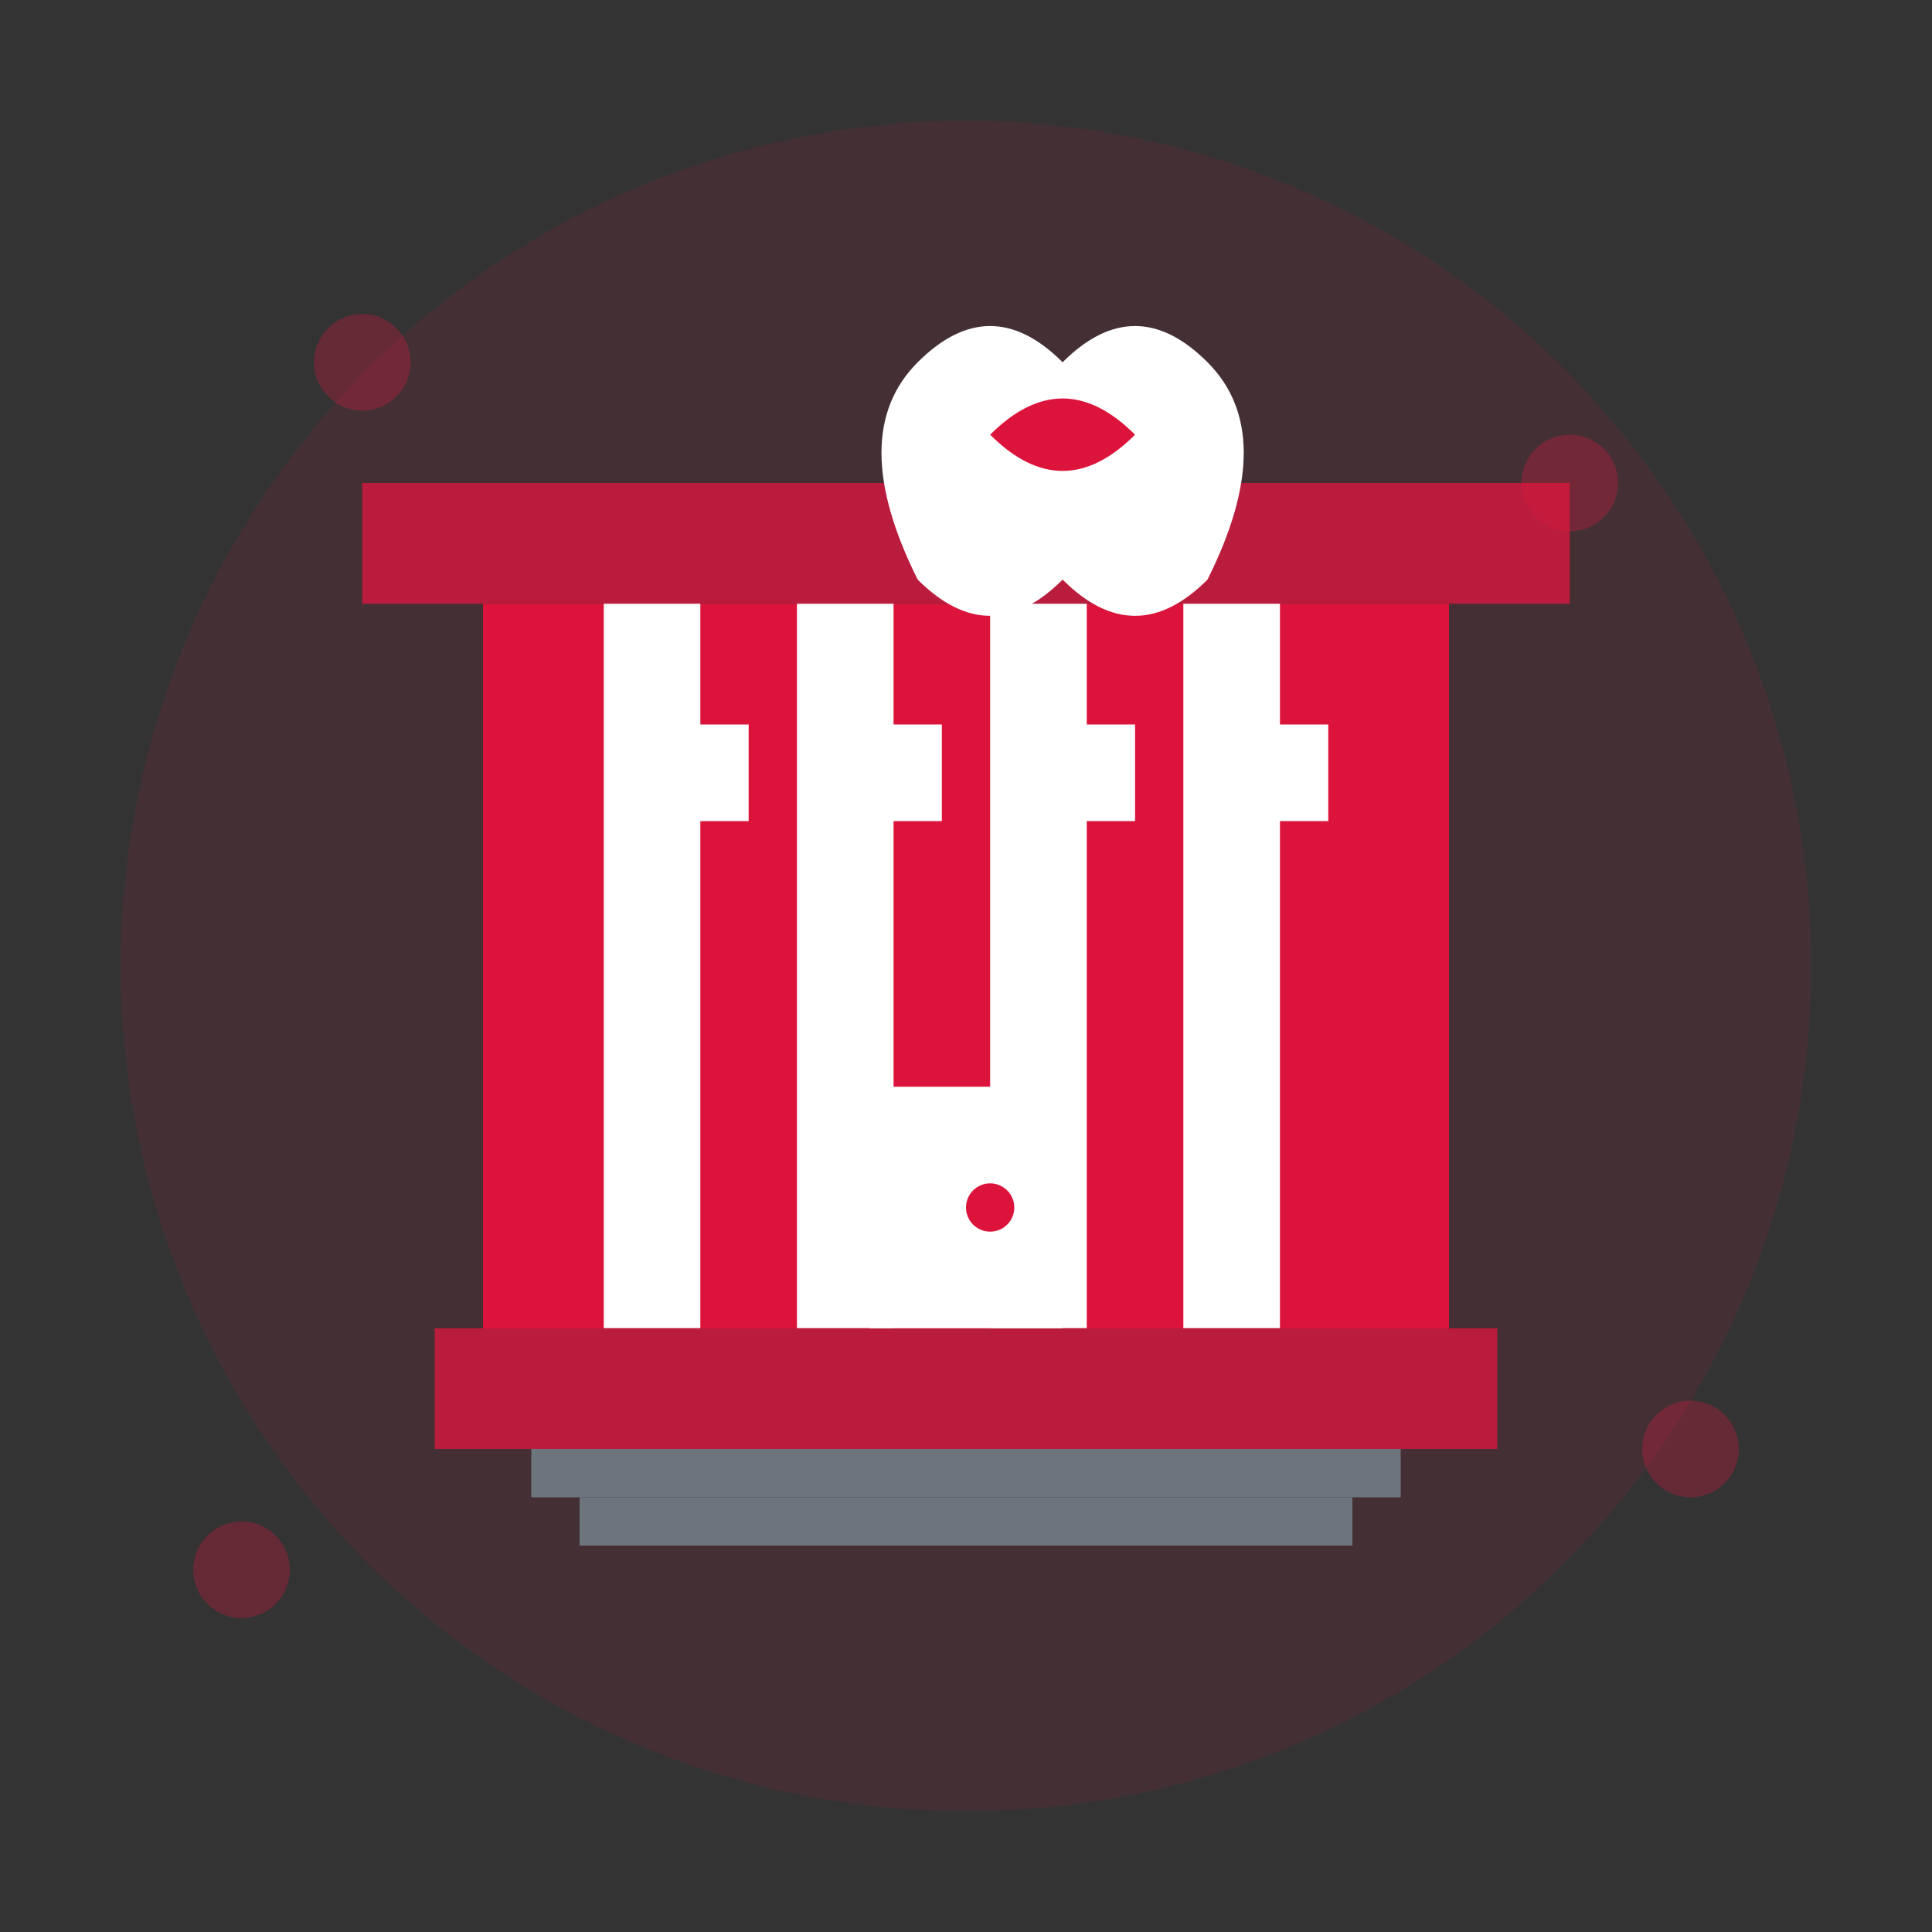
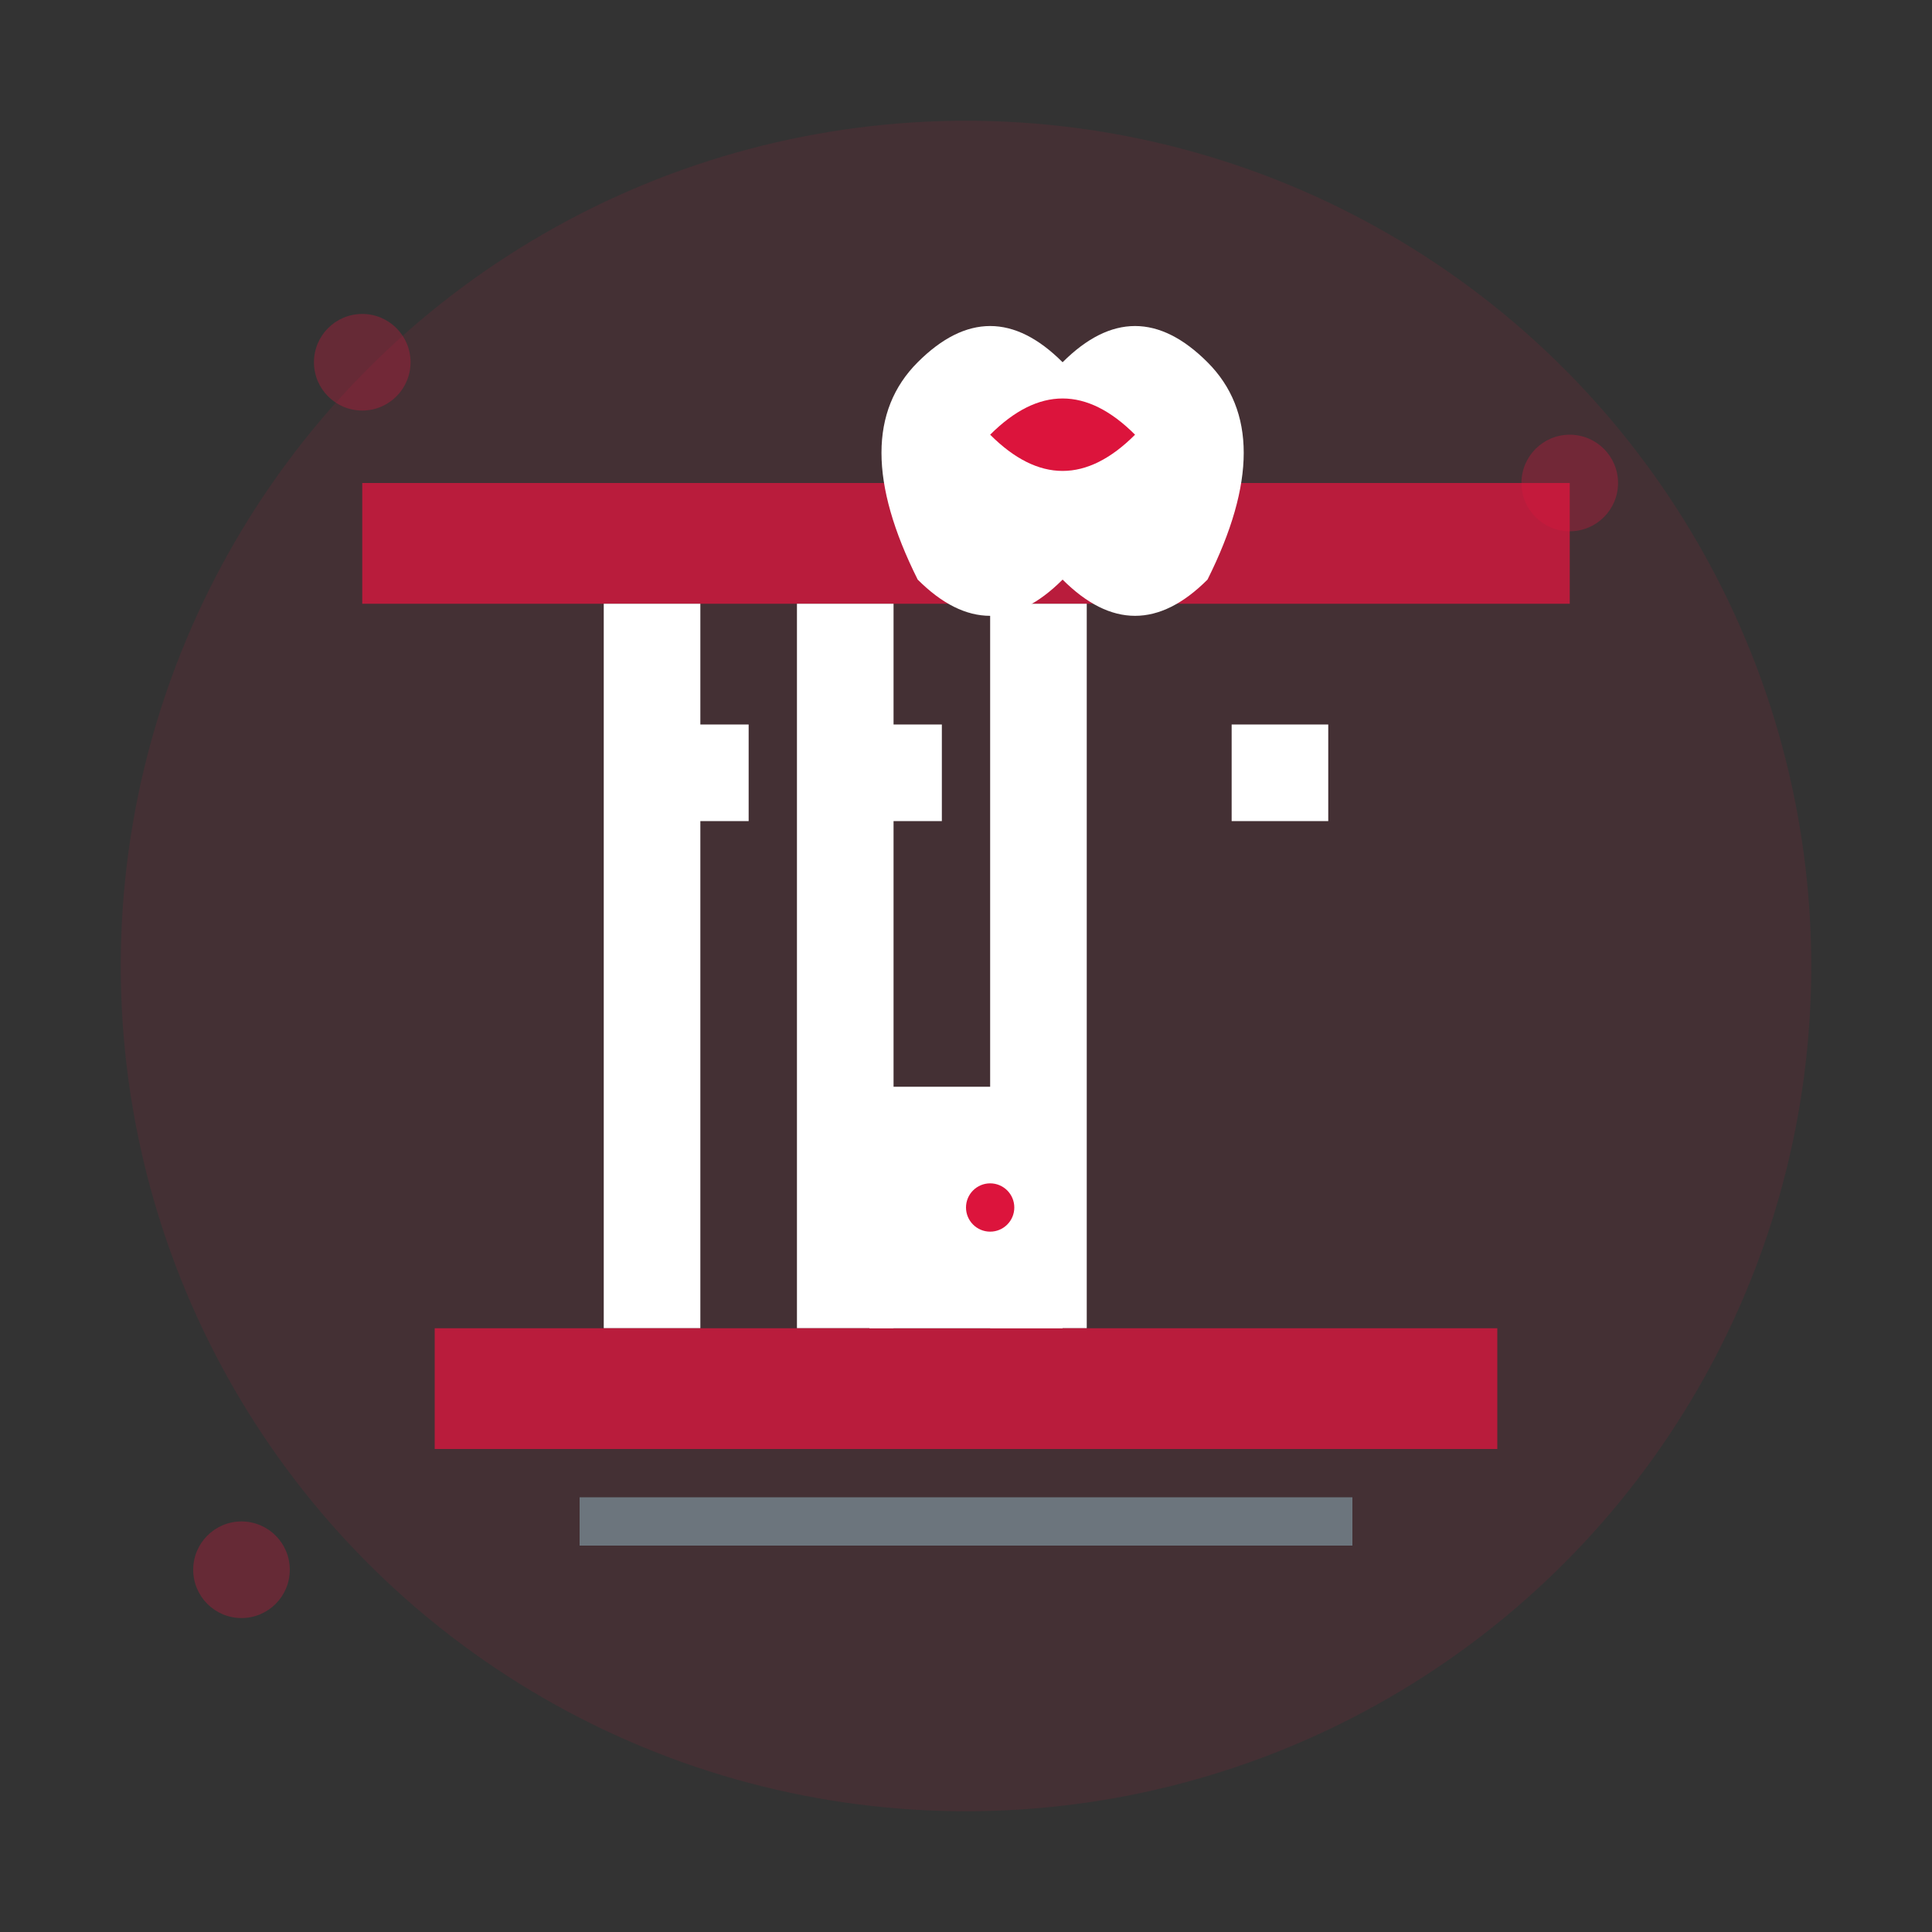
<svg xmlns="http://www.w3.org/2000/svg" width="80" height="80" viewBox="0 0 80 80" fill="none">
  <rect x="0" y="0" width="80" height="80" fill="#333333" stroke="none" />
  <circle cx="40" cy="40" r="35" fill="#dc143c" opacity="0.1" />
-   <rect x="20" y="25" width="40" height="35" fill="#dc143c" />
  <rect x="15" y="20" width="50" height="5" fill="#b91c3c" />
  <rect x="25" y="25" width="4" height="30" fill="#ffffff" />
  <rect x="33" y="25" width="4" height="30" fill="#ffffff" />
  <rect x="41" y="25" width="4" height="30" fill="#ffffff" />
-   <rect x="49" y="25" width="4" height="30" fill="#ffffff" />
  <rect x="18" y="55" width="44" height="5" fill="#b91c3c" />
  <rect x="36" y="45" width="8" height="10" fill="#ffffff" />
  <circle cx="41" cy="50" r="1" fill="#dc143c" />
-   <rect x="22" y="60" width="36" height="2" fill="#6c757d" />
  <rect x="24" y="62" width="32" height="2" fill="#6c757d" />
  <rect x="27" y="30" width="4" height="4" fill="#ffffff" />
  <rect x="35" y="30" width="4" height="4" fill="#ffffff" />
-   <rect x="43" y="30" width="4" height="4" fill="#ffffff" />
  <rect x="51" y="30" width="4" height="4" fill="#ffffff" />
  <g transform="translate(35,12) scale(0.6)">
    <path d="M5 5 Q10 0 15 5 Q20 0 25 5 Q30 10 25 20 Q20 25 15 20 Q10 25 5 20 Q0 10 5 5 Z" fill="#ffffff" />
    <path d="M10 10 Q15 5 20 10 Q15 15 10 10" fill="#dc143c" />
  </g>
  <circle cx="15" cy="15" r="2" fill="#dc143c" opacity="0.3" />
  <circle cx="65" cy="20" r="2" fill="#dc143c" opacity="0.3" />
-   <circle cx="70" cy="60" r="2" fill="#dc143c" opacity="0.3" />
  <circle cx="10" cy="65" r="2" fill="#dc143c" opacity="0.3" />
</svg>